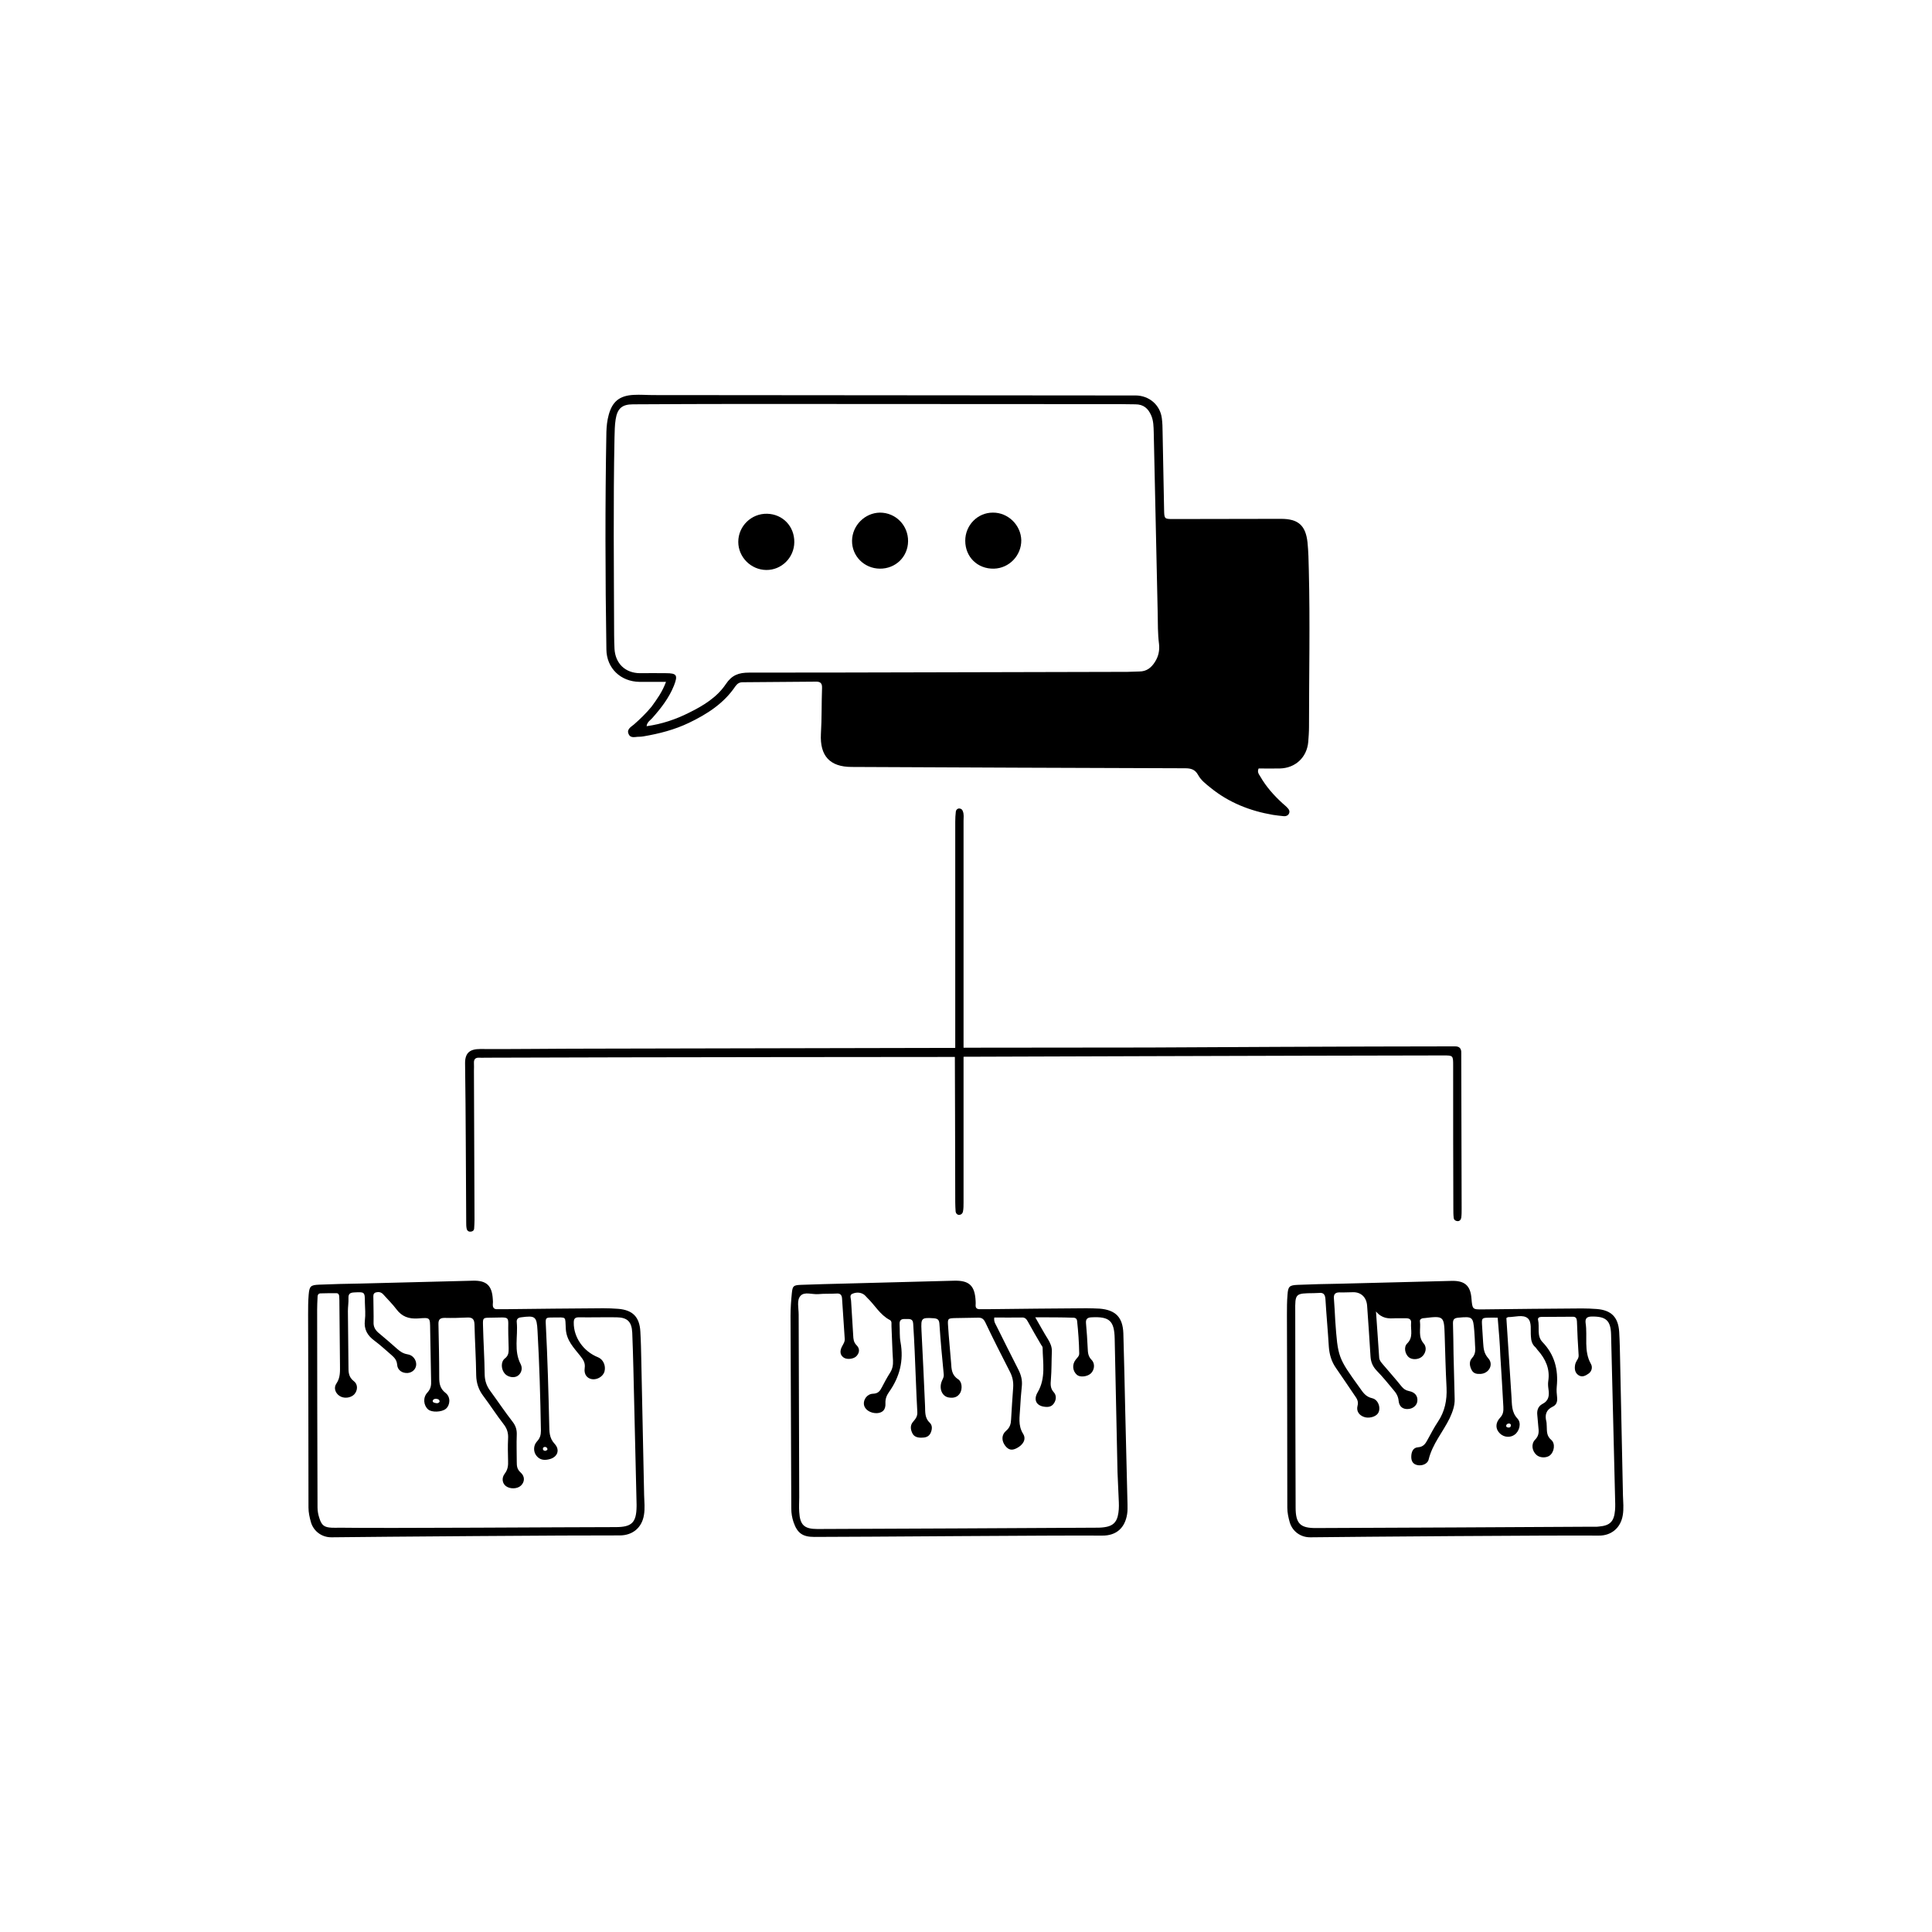
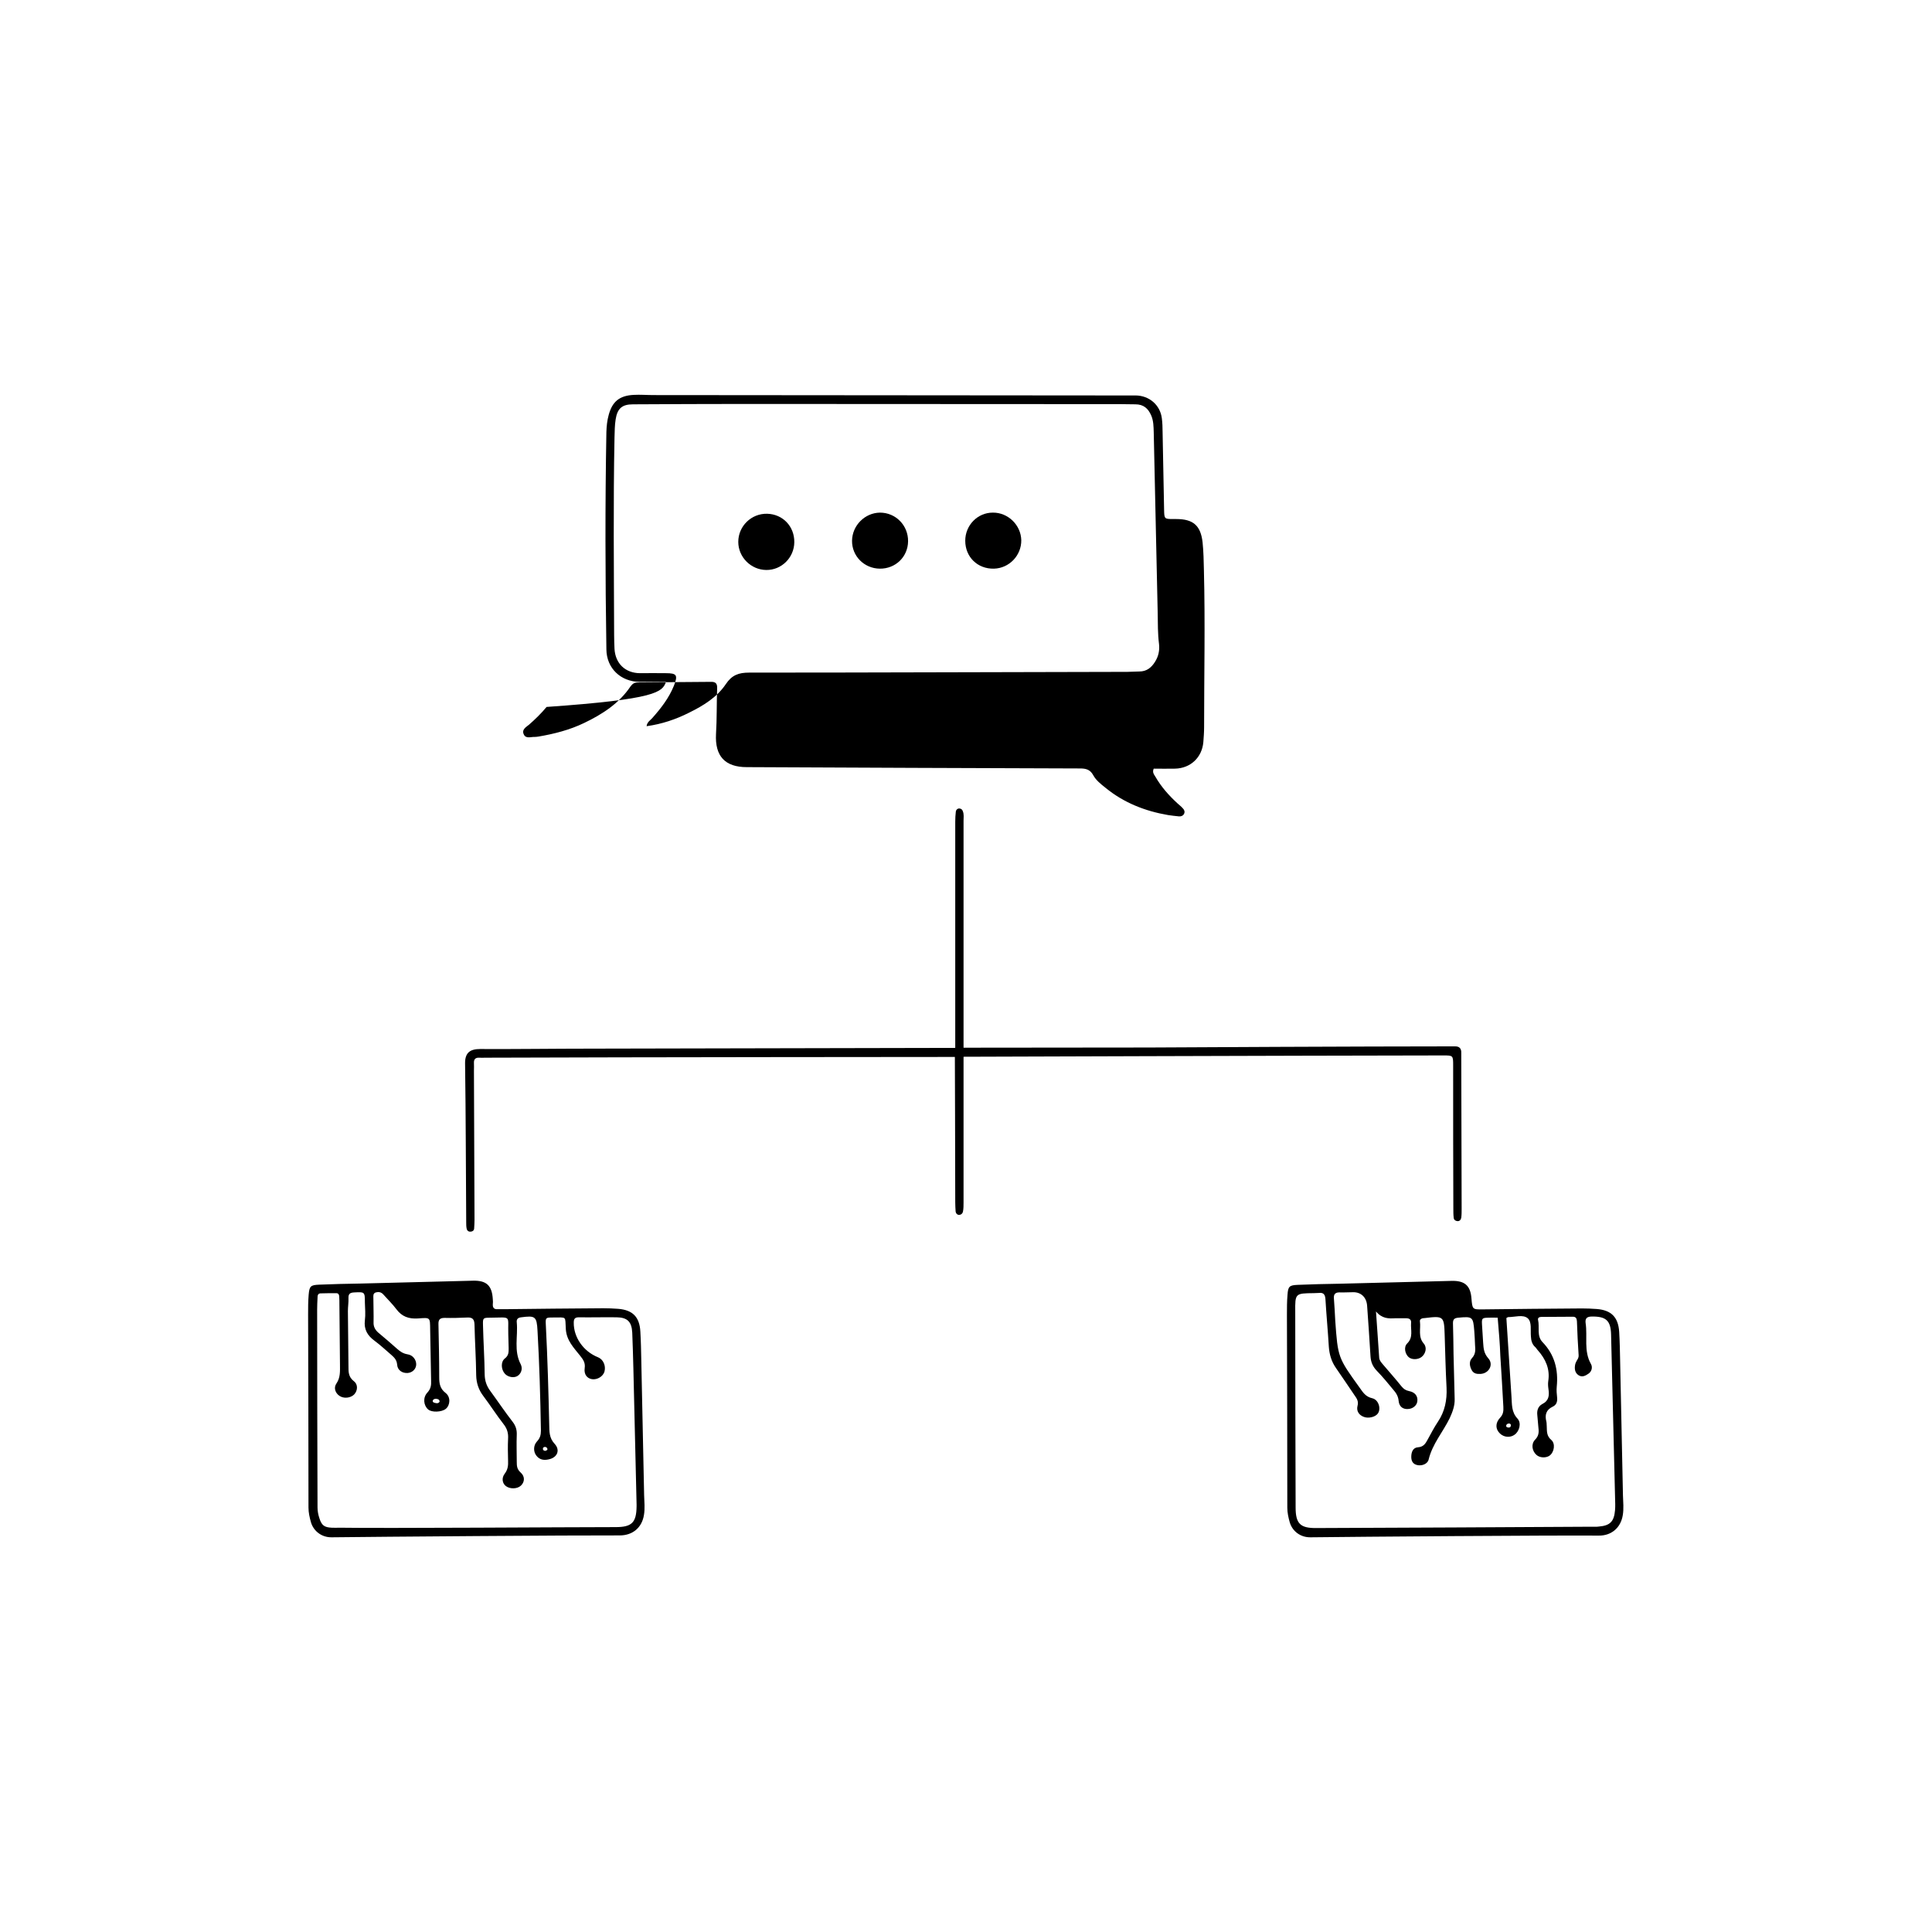
<svg xmlns="http://www.w3.org/2000/svg" version="1.1" id="Layer_1" x="0px" y="0px" viewBox="0 0 1024 1024" style="enable-background:new 0 0 1024 1024;" xml:space="preserve">
  <g>
-     <path d="M353,361.4c-5.2,0-9.6,0-14,0c-10-0.1-17.5-7.2-17.6-17.2c-0.6-38.4-0.7-76.9,0-115.3c0.1-3,0.4-6,1.2-8.9   c1.9-7.2,5.8-10.3,13.2-10.7c3.5-0.2,7.1,0.1,10.6,0.1c81.1,0.1,162.3,0.1,243.4,0.2c4.1,0,8.1,0,12.2,0c7.1,0.1,12.9,5,13.8,12.1   c0.3,2.4,0.4,4.9,0.4,7.4c0.3,13.8,0.5,27.5,0.8,41.3c0.1,4.6,0.2,4.7,4.8,4.7c18.5,0,37-0.1,55.6-0.1c0.5,0,1.1,0,1.6,0   c9,0,13,3.4,14,12.4c0.5,4.9,0.6,9.9,0.7,14.8c0.7,27.7,0.1,55.4,0.1,83.1c0,2.6-0.2,5.3-0.4,7.9c-0.7,8.2-6.8,13.9-15,14.1   c-3.8,0.1-7.7,0-11.3,0c-0.9,2,0.2,3.1,0.9,4.3c3.1,5.4,7.2,10,11.8,14.2c0.9,0.8,1.9,1.6,2.7,2.5c0.8,0.8,1.2,1.8,0.7,2.9   c-0.5,1-1.5,1.5-2.7,1.4c-1.9-0.2-3.9-0.4-5.8-0.7c-12.2-2.1-23.4-6.5-33.1-14.4c-2.5-2-5.1-4-6.6-6.8c-1.6-2.9-3.8-3.5-6.9-3.5   c-58.9-0.2-117.8-0.4-176.7-0.7c-11.6,0-16.9-5.9-16.3-17.5c0.5-8.1,0.3-16.2,0.6-24.3c0.1-2.5-0.8-3.5-3.4-3.4   c-12.9,0.1-25.8,0.2-38.6,0.3c-1.7,0-2.8,0.6-3.9,2.1c-6.1,9.1-15,14.8-24.6,19.4c-7.7,3.7-15.9,5.8-24.2,7.2   c-0.7,0.1-1.4,0.2-2.1,0.2c-2-0.1-4.6,1.1-5.7-1.4c-1.2-2.5,1.2-3.8,2.8-5.1c3.3-2.9,6.5-6,9.3-9.4   C348.2,370.6,351,366.8,353,361.4z M342.7,384.9c8-1.1,15.5-3.6,22.6-7.2c7.5-3.7,14.7-8.1,19.4-15.1c3.2-4.8,6.8-6.1,12.3-6.1   c66.9,0,133.7-0.3,200.6-0.4c2.1,0,4.2-0.2,6.3-0.2c3.8,0,6.3-2,8.2-5c1.9-2.9,2.6-6.2,2.2-9.6c-0.7-5.5-0.6-10.9-0.7-16.4   c-0.7-31.9-1.4-63.9-2.1-95.8c-0.1-3-0.1-6-1.3-8.8c-1.6-3.8-4.1-6-8.4-6c-2.6,0-5.3-0.1-7.9-0.1c-66.5,0-133-0.1-199.6-0.1   c-19.6,0-39.2,0.1-58.8,0.2c-5.8,0-8.3,2.2-9.2,8c-0.5,3.1-0.5,6.3-0.6,9.5c-0.7,34.9-0.3,69.9-0.2,104.8c0,2.5,0.1,4.9,0.2,7.4   c0.5,7.7,5.7,12.7,13.4,12.8c4.6,0,9.2-0.1,13.8,0c5.8,0,6.5,1,4.3,6.6c-2.6,6.5-6.8,11.9-11.4,17.1   C344.8,381.7,343,382.6,342.7,384.9z" />
+     <path d="M353,361.4c-5.2,0-9.6,0-14,0c-10-0.1-17.5-7.2-17.6-17.2c-0.6-38.4-0.7-76.9,0-115.3c0.1-3,0.4-6,1.2-8.9   c1.9-7.2,5.8-10.3,13.2-10.7c3.5-0.2,7.1,0.1,10.6,0.1c81.1,0.1,162.3,0.1,243.4,0.2c4.1,0,8.1,0,12.2,0c7.1,0.1,12.9,5,13.8,12.1   c0.3,2.4,0.4,4.9,0.4,7.4c0.3,13.8,0.5,27.5,0.8,41.3c0.1,4.6,0.2,4.7,4.8,4.7c0.5,0,1.1,0,1.6,0   c9,0,13,3.4,14,12.4c0.5,4.9,0.6,9.9,0.7,14.8c0.7,27.7,0.1,55.4,0.1,83.1c0,2.6-0.2,5.3-0.4,7.9c-0.7,8.2-6.8,13.9-15,14.1   c-3.8,0.1-7.7,0-11.3,0c-0.9,2,0.2,3.1,0.9,4.3c3.1,5.4,7.2,10,11.8,14.2c0.9,0.8,1.9,1.6,2.7,2.5c0.8,0.8,1.2,1.8,0.7,2.9   c-0.5,1-1.5,1.5-2.7,1.4c-1.9-0.2-3.9-0.4-5.8-0.7c-12.2-2.1-23.4-6.5-33.1-14.4c-2.5-2-5.1-4-6.6-6.8c-1.6-2.9-3.8-3.5-6.9-3.5   c-58.9-0.2-117.8-0.4-176.7-0.7c-11.6,0-16.9-5.9-16.3-17.5c0.5-8.1,0.3-16.2,0.6-24.3c0.1-2.5-0.8-3.5-3.4-3.4   c-12.9,0.1-25.8,0.2-38.6,0.3c-1.7,0-2.8,0.6-3.9,2.1c-6.1,9.1-15,14.8-24.6,19.4c-7.7,3.7-15.9,5.8-24.2,7.2   c-0.7,0.1-1.4,0.2-2.1,0.2c-2-0.1-4.6,1.1-5.7-1.4c-1.2-2.5,1.2-3.8,2.8-5.1c3.3-2.9,6.5-6,9.3-9.4   C348.2,370.6,351,366.8,353,361.4z M342.7,384.9c8-1.1,15.5-3.6,22.6-7.2c7.5-3.7,14.7-8.1,19.4-15.1c3.2-4.8,6.8-6.1,12.3-6.1   c66.9,0,133.7-0.3,200.6-0.4c2.1,0,4.2-0.2,6.3-0.2c3.8,0,6.3-2,8.2-5c1.9-2.9,2.6-6.2,2.2-9.6c-0.7-5.5-0.6-10.9-0.7-16.4   c-0.7-31.9-1.4-63.9-2.1-95.8c-0.1-3-0.1-6-1.3-8.8c-1.6-3.8-4.1-6-8.4-6c-2.6,0-5.3-0.1-7.9-0.1c-66.5,0-133-0.1-199.6-0.1   c-19.6,0-39.2,0.1-58.8,0.2c-5.8,0-8.3,2.2-9.2,8c-0.5,3.1-0.5,6.3-0.6,9.5c-0.7,34.9-0.3,69.9-0.2,104.8c0,2.5,0.1,4.9,0.2,7.4   c0.5,7.7,5.7,12.7,13.4,12.8c4.6,0,9.2-0.1,13.8,0c5.8,0,6.5,1,4.3,6.6c-2.6,6.5-6.8,11.9-11.4,17.1   C344.8,381.7,343,382.6,342.7,384.9z" />
    <path d="M694.6,814.8c-5.3,0.1-9.6-3.2-11-7.9c-0.7-2.5-1.3-5.1-1.3-7.8c0-34.1-0.1-68.1-0.2-102.2c0-3.5,0-7.1,0.3-10.6   c0.3-4.5,1-5.1,5.4-5.3c7.4-0.3,14.8-0.5,22.2-0.6c19.8-0.5,39.5-1,59.3-1.5c7-0.2,10.1,2.5,10.6,9.3c0.5,5.8,0.5,5.9,6.1,5.8   c17.5-0.2,34.9-0.4,52.4-0.5c2.6,0,5.3,0.1,7.9,0.3c7.7,0.6,11.4,4.3,11.9,12.1c0.3,5.1,0.4,10.2,0.5,15.3   c0.5,23.8,1,47.6,1.5,71.4c0.1,3.5,0.5,7-0.1,10.5c-1.1,6.8-6.2,10.9-12.7,10.8C822,813.7,720,814.5,694.6,814.8z M793.8,698.4   c-1.9,0-3.5-0.1-5,0c-3.3,0.1-3.5,0.3-3.3,3.8c0.2,3.2,0.4,6.3,0.6,9.5c0.2,3,0.4,5.6,2.7,8.2c3,3.3,0.4,8.1-4.1,8.3   c-1.8,0.1-3.6-0.1-4.6-1.9c-1.2-2.1-1.6-4.7,0.1-6.5c2-2.2,1.8-4.4,1.6-6.9c-0.1-2.5-0.2-4.9-0.4-7.4c-0.6-7.6-0.9-7.8-8.5-7.1   c-2,0.2-2.8,0.8-2.8,2.9c0.2,5.5,0.2,10.9,0.3,16.4c0.2,7.9,0.4,15.9,0.6,23.8c0.1,3.6-1.1,6.8-2.6,10.1c-3.6,7.4-9.2,13.7-11.2,22   c-0.6,2.4-3.7,3.5-6.1,2.9c-2.2-0.5-3.1-2.1-3.1-4.3c0-2.6,0.9-4.9,3.5-5.1c3.1-0.2,4.1-2.1,5.3-4.3c1.7-3.1,3.3-6.2,5.3-9.2   c3.7-5.5,4.9-11.5,4.6-18.1c-0.5-9.3-0.7-18.7-1-28c-0.3-9.9-0.6-10.1-10.5-8.9c-0.3,0-0.7,0.1-1.1,0.1c-1,0.2-1.7,0.8-1.5,1.8   c0.5,3.9-1.1,8,2,11.6c1.9,2.2,1,5.4-1.1,7.1c-1.9,1.5-5.2,1.6-6.9,0.1c-1.9-1.7-2.7-5.3-0.8-7.2c3.4-3.3,1.8-7.2,2.1-10.9   c0.2-1.8-0.9-2.5-2.6-2.5c-1.9,0-3.9,0-5.8,0c-3.5,0.2-6.9,0.3-10.2-3.6c0.6,9,1.2,16.7,1.7,24.5c0.1,1.5,1.1,2.5,2,3.6   c3.3,3.9,6.7,7.7,9.9,11.7c1.1,1.3,2.1,2,3.9,2.4c3.3,0.6,4.8,2.8,4.4,5.5c-0.3,2.2-2.4,3.9-4.9,4c-2.7,0.2-4.7-1.2-5-4.3   c-0.2-2.5-1.4-4.3-2.9-6c-2.8-3.4-5.6-6.8-8.7-10c-2.1-2.2-3.1-4.5-3.3-7.5c-0.5-9-1.2-17.9-1.8-26.9c-0.3-4.4-3.1-7.2-7.3-7.2   c-2.5,0-4.9,0.2-7.4,0.1c-2.3,0-3.1,1.1-2.9,3.3c0.3,3.9,0.5,7.7,0.7,11.6c1.4,19.6,1.4,19.6,13,35.7c1.7,2.4,3.1,4.7,6.6,5.5   c3.5,0.8,4.8,5.8,2.9,8.2c-1.4,1.8-4.9,2.6-7.3,1.7c-2.5-0.9-4.1-3-3.4-5.8c0.7-2.5-0.4-4-1.6-5.7c-3.3-4.8-6.5-9.7-9.8-14.4   c-2.4-3.4-3.5-7.2-3.8-11.3c-0.5-8.4-1.3-16.9-1.8-25.3c-0.2-2.6-1.2-3.5-3.6-3.2c-0.9,0.1-1.8,0-2.6,0.1c-9.8,0.1-9.9,0.1-9.8,9.9   c0,34.6,0.1,69.2,0.2,103.7c0,8.6,2.5,11,11,10.9c48.5-0.2,97-0.4,145.6-0.7c1.4,0,2.8,0.1,4.2-0.1c5.9-0.5,8-2.7,8.5-8.7   c0.1-1.1,0.1-2.1,0.1-3.2c-0.7-30-1.5-60-2.2-89.9c-0.2-7.4-2.7-9.6-10.2-9.5c-2.6,0-3.6,1-3.3,3.4c1.1,7.2-1.1,14.8,2.8,21.7   c1,1.7,0.5,4-1.3,5.2c-1.6,1.1-3.4,2.1-5.4,0.7c-1.8-1.3-2-3.3-1.7-5.2c0.1-0.8,0.5-1.7,0.9-2.4c0.6-0.9,1.1-1.8,1-2.9   c-0.4-6-0.7-12-0.9-18c-0.1-1.4-0.5-2.4-2.1-2.4c-5.6,0-11.3,0.1-16.9,0.1c-1,0-1.9,0.6-1.6,1.6c0.9,3.9-0.8,8.4,2.3,11.7   c6.5,6.7,8.5,14.7,7.6,23.7c-0.2,1.9,0,3.9,0.2,5.8c0.2,2.2-0.4,3.9-2.4,4.8c-3.5,1.7-4.2,4.4-3.3,7.9c0.2,0.8,0.1,1.8,0.2,2.6   c0.1,2.6-0.1,5,2.4,7.1c2.3,2,1.5,6.3-0.6,8.1c-1.9,1.6-5.5,1.5-7.3-0.2c-2.3-2.1-2.9-5.7-0.7-8c1.9-1.9,2.1-3.9,1.8-6.2   c-0.2-2.3-0.4-4.6-0.6-6.8c-0.3-2.5,0.4-4.7,2.6-5.9c3.6-1.8,3.8-4.6,3.3-8c-0.2-1.4-0.3-2.8-0.1-4.2c1-6.4-1.4-11.7-5.6-16.4   c-0.5-0.5-0.8-1.2-1.3-1.6c-1.7-1.5-2.2-3.5-2.3-5.7c-0.3-3.3,0.6-7.6-1.7-9.6c-2.5-2.1-6.8-0.6-10.3-0.6c-0.3,0-0.6,0.3-1,0.5   c0.9,13.9,1.8,27.7,2.7,41.6c0.3,4.1-0.1,8.2,3.2,11.7c2.2,2.4,1,6.7-1.5,8.5c-2.3,1.7-5.6,1.5-7.8-0.6c-2.4-2.3-2.6-5.5,0.1-8.4   c1.7-1.8,1.8-3.6,1.7-5.8c-0.5-9-1-18-1.6-26.9C795,712.3,794.4,705.5,793.8,698.4z M800.8,755.4c0-0.5-0.4-1-1.2-0.9   c-0.7,0.1-1.3,0.5-1.3,1.3c0,0.6,0.6,0.7,1,0.8C800.1,756.7,800.7,756.6,800.8,755.4z" />
    <path d="M175.8,814.8c-5.2,0.1-9.6-3.2-11-8c-0.7-2.5-1.3-5.1-1.3-7.8c0-34.1-0.1-68.1-0.2-102.2c0-3.5,0-7.1,0.3-10.6   c0.4-4.5,1-5.1,5.5-5.3c7.4-0.3,14.8-0.5,22.2-0.6c19.8-0.5,39.5-1,59.3-1.5c7.2-0.2,10.2,2.5,10.6,9.9c0.1,0.9,0.1,1.8,0,2.6   c-0.1,1.7,0.6,2.7,2.4,2.6c1.2,0,2.5,0,3.7,0c17.5-0.2,34.9-0.4,52.4-0.5c2.6,0,5.3,0.1,7.9,0.3c7.7,0.6,11.4,4.3,11.8,12.1   c0.3,5.1,0.4,10.2,0.5,15.3c0.5,23.8,1,47.6,1.5,71.4c0.1,3.5,0.5,7-0.1,10.5c-1.1,6.8-6.1,10.8-12.8,10.8   C303.2,813.7,201.2,814.5,175.8,814.8z M326.3,809.4c8.6,0,11-2.4,11.1-11c0-0.4,0-0.7,0-1.1c-0.6-24-1.1-48-1.7-72   c-0.2-6.3-0.3-12.7-0.6-19c-0.3-5.8-2.6-8-8.2-8.1c-6.7-0.1-13.4,0.1-20.1,0c-2,0-2.7,0.7-2.7,2.8c-0.1,7.8,5.1,15.3,12.9,18.4   c2.7,1.1,4.2,4.4,3.4,7.5c-0.7,2.6-3.8,4.5-6.6,4.1c-2.6-0.4-4.4-2.5-3.9-5.9c0.4-2.8-0.8-4.5-2.4-6.5c-3.3-4.2-7.2-8-7.6-14.1   c-0.5-7.1,0.9-6.2-7-6.2c-3.7,0-3.8,0.1-3.6,3.9c0.9,17.6,1.4,35.3,1.8,52.9c0.1,3.6-0.1,7,2.9,10.2c3.1,3.4,1.3,7.3-3.2,8.2   c-2.6,0.6-4.9,0.2-6.6-2.1c-1.5-2-1.6-5.2,0.4-7.4c1.6-1.7,2.1-3.4,2.1-5.7c-0.3-17.6-0.8-35.3-1.8-52.9c-0.4-7.7-1.2-8.2-8.7-7.2   c-1.8,0.2-2.5,1.1-2.3,2.7c0.7,7.4-1.7,15,2.1,22.2c1.3,2.6,0,5.4-2.1,6.4c-1.9,0.9-4.8,0.3-6.3-1.4c-2-2.2-2.3-6.3,0-8.1   c2.1-1.6,2-3.5,2-5.5c-0.1-2.5-0.1-4.9-0.2-7.4c-0.3-10.2,2-8.8-9.6-8.7c-3.8,0-3.9,0.2-3.8,3.9c0.2,8.8,0.8,17.6,0.9,26.4   c0.1,3.2,1,5.8,2.8,8.3c4.1,5.6,7.9,11.3,12.1,16.7c1.6,2.1,2.2,4.2,2.1,6.8c-0.2,4.8,0,9.5,0,14.3c0,2.1,0.1,3.9,2,5.6   c2.5,2.2,2.2,5.1,0.2,7c-1.9,1.8-5.7,1.9-7.9,0.3c-1.9-1.4-2.5-4.2-0.7-6.6c1.7-2.2,1.9-4.4,1.8-6.9c-0.1-3.9-0.2-7.8,0-11.6   c0.2-3-0.5-5.4-2.4-7.8c-3.8-4.9-7.1-10.1-10.8-15c-2.4-3.2-3.6-6.7-3.7-10.8c-0.1-9-0.7-18-0.9-27c-0.1-2.7-1-3.8-3.7-3.7   c-4.1,0.2-8.1,0.3-12.2,0.2c-2.6,0-3.3,1.1-3.2,3.5c0.2,9.3,0.4,18.7,0.4,28c0,3.3,0.4,6,3.4,8.3c2.8,2.2,2.4,6.5,0.1,8.4   c-2.2,1.8-7.5,2-9.4,0.3c-2.4-2.1-2.9-6.3-0.3-9c1.8-2,2-3.9,1.9-6.2c-0.2-9-0.3-18-0.5-27c-0.1-6.7,0.2-6.5-6.5-6   c-4.9,0.3-8.5-1-11.4-4.9c-2.1-2.8-4.7-5.3-7-7.9c-1.1-1.2-2.5-1.4-3.9-1c-1.6,0.5-1.3,1.9-1.3,3.1c0,4.2,0.2,8.5,0.1,12.7   c-0.1,2.3,0.8,4,2.5,5.5c3.4,2.8,6.7,5.7,10,8.6c1.6,1.4,3.1,2.5,5.5,2.9c2.9,0.4,4.7,3,4.6,5.5c-0.1,2.3-2,4.2-4.5,4.4   c-2.8,0.2-5.4-1.4-5.6-4.4c-0.2-2.5-1.5-3.8-3.1-5.2c-2.9-2.5-5.8-5.2-8.9-7.5c-3.7-2.7-5.7-6-5.1-10.8c0.4-3.1,0.1-6.3,0-9.5   c0-5.6-0.1-5.6-5.6-5.3c-2.1,0.1-3.2,0.6-3.1,3c0.1,2.3-0.3,4.6-0.3,6.9c0.1,9.7,0.2,19.4,0.3,29.1c0,3-0.1,5.7,2.8,8   c2.4,1.8,2.1,5.1,0.2,7.1c-1.9,1.9-5.5,2.3-7.8,0.7c-2.1-1.4-3.2-4.2-1.6-6.5c2.2-3.2,1.9-6.6,1.9-10.1   c-0.1-10.6-0.2-21.2-0.3-31.8c0-1.4,0-2.8-0.1-4.2c0-0.9-0.4-1.8-1.5-1.8c-2.8,0-5.6,0-8.5,0.1c-1.4,0.1-1.5,1.3-1.5,2.4   c-0.1,2.1-0.2,4.2-0.2,6.3c0,34.9,0.1,69.9,0.2,104.8c0,2,0.4,3.9,1,5.7c1.2,3.8,2.6,4.8,6.5,5c1.4,0.1,2.8,0,4.2,0   C203.7,810.1,301.4,809.4,326.3,809.4z M233,742.9c0-0.9-0.5-1.2-1.2-1.4c-0.8-0.2-1.8-0.2-2.3,0.6c-0.4,0.6,0,1.3,0.8,1.4   C231.3,743.8,232.4,744,233,742.9z M289,769c0.3-0.2,1-0.3,1.1-0.6c0.2-0.8-0.4-1.4-1.1-1.5c-0.4-0.1-1.2,0.3-1.2,0.6   C287.6,768.3,288,768.9,289,769z" />
-     <path d="M431.6,814.6c-6.2,0-9-2-11-7.8c-0.8-2.4-1.2-4.7-1.2-7.3c-0.1-34-0.3-68.1-0.4-102.1c0-4,0.3-8.1,0.7-12.1   c0.4-3.7,0.8-4.1,4.6-4.3c8.1-0.3,16.2-0.5,24.3-0.7c19-0.5,38.1-1,57.1-1.5c8-0.2,11,2.6,11.4,10.8c0,0.7,0.1,1.4,0,2.1   c-0.1,1.6,0.7,2.2,2.2,2.2c1.2,0,2.5,0,3.7,0c17.6-0.2,35.3-0.4,52.9-0.5c2.3,0,4.6,0.1,6.9,0.2c8.5,0.7,12.3,4.6,12.6,13.1   c0.4,13.8,0.7,27.5,1,41.3c0.4,16.4,0.8,32.8,1.2,49.2c0,1.8,0.1,3.5-0.2,5.3c-1.1,7.1-5.5,11.5-13.3,11.4   C558.6,813.7,457,814.6,431.6,814.6z M548.7,698.2c2.6,4.5,4.6,8.2,6.8,11.7c1.2,2,2.1,4,2,6.4c-0.2,4.9-0.1,9.9-0.5,14.8   c-0.2,2.5-0.4,4.7,1.5,6.8c1.5,1.6,1.4,4,0.1,5.9c-1.4,2.1-3.5,2.1-5.7,1.7c-3.9-0.8-5.1-3.9-2.9-7.6c4.4-7.5,2.7-15.6,2.6-23.6   c0-0.5-0.4-1-0.7-1.4c-2.4-4.1-4.8-8.2-7.1-12.4c-0.7-1.3-1.5-2.3-3.2-2.2c-4.9,0.1-9.7,0-14.6,0c-0.4,2.4,0.8,3.6,1.4,5   c3.8,7.6,7.5,15.1,11.4,22.7c1.4,2.8,2.1,5.5,1.8,8.6c-0.4,3.8-0.7,7.7-0.9,11.6c-0.2,4.6-1.3,9.2,1.6,13.8   c1.8,2.9-0.1,5.9-3.5,7.6c-2.5,1.3-4.3,0.9-6-1.3c-2-2.6-2.1-5.8,0.5-8c2-1.7,2.5-3.6,2.6-6c0.3-5.6,0.7-11.3,1.1-16.9   c0.2-2.9-0.3-5.5-1.6-8.1c-4.5-8.8-9-17.6-13.2-26.5c-1-2-2.1-2.5-4.1-2.4c-3.9,0.1-7.8,0.1-11.6,0.2c-4.1,0.1-4.3,0.2-4,4.2   c0.4,6.5,1.1,13,1.6,19.5c0.2,3.4,0.3,6.5,3.7,8.7c2.2,1.4,2.3,5.2,1.1,7.3c-1.4,2.3-3.5,2.8-6,2.4c-3.3-0.5-5.1-4.1-4-7.9   c0.4-1.5,1.5-2.6,1.3-4.4c-0.9-8.9-1.7-17.9-2.3-26.9c-0.2-2.1-1-2.6-2.9-2.8c-6.6-0.4-6.9-0.2-6.6,6.4c0.7,13.4,1.3,26.8,1.9,40.2   c0.1,3.1-0.2,6.3,2.5,8.8c1.5,1.4,1.3,3.6,0.4,5.5c-1,2-2.8,2.4-4.9,2.4c-2.1,0-3.9-0.5-4.8-2.5c-1-2.1-1.1-4.2,0.5-6   c1.3-1.5,2.3-2.8,2.2-5c-0.6-10.7-0.9-21.5-1.4-32.2c-0.2-4.9-0.5-9.9-0.8-14.8c-0.2-3-2.5-2.3-4.4-2.4c-2-0.1-2.9,0.7-2.8,2.8   c0.2,3.2-0.1,6.4,0.5,9.5c1.8,9.8-0.5,18.5-6.1,26.4c-1.2,1.7-2,3.5-1.9,5.9c0.2,3.5-1.5,5.1-4.5,5.3c-3.5,0.1-6.5-1.9-6.9-4.5   c-0.4-2.7,1.7-5.7,4.8-5.8c2.7-0.1,3.7-1.4,4.7-3.4c1.4-2.7,2.8-5.3,4.4-7.8c1.3-2.1,1.6-4.1,1.5-6.5c-0.4-6-0.5-12-0.8-18   c-0.1-1.2,0.4-2.7-0.9-3.4c-5.2-2.7-7.9-7.9-12-11.8c-0.6-0.6-1.2-1.4-1.9-1.8c-1.9-1.2-4.2-1.1-6.1-0.2c-1.5,0.7-0.5,2.6-0.5,3.9   c0.3,6,0.8,12,1.1,18c0.1,2,0.2,3.7,1.8,5.3c1.7,1.7,1.7,3.8,0,5.7c-1.4,1.6-5.1,2.1-6.9,0.8c-2.1-1.5-1.9-3.7-0.9-5.7   c0.7-1.4,1.7-2.6,1.5-4.4c-0.5-7-0.9-14.1-1.4-21.1c-0.1-1.9-0.9-2.9-3-2.7c-3.2,0.2-6.4,0-9.5,0.3c-3.3,0.3-7.5-1.5-9.6,1   c-2,2.3-0.9,6.4-0.9,9.8c0.1,32.3,0.2,64.6,0.3,96.8c0,2.6-0.2,5.3,0,7.9c0.4,6.9,2.7,9,9.6,9c49.4-0.2,98.8-0.4,148.2-0.7   c1.8,0,3.5-0.1,5.3-0.5c3.1-0.7,4.9-2.4,5.7-5.5c0.6-2.4,0.7-4.9,0.6-7.4c-0.2-5.3-0.5-10.6-0.7-15.9c-0.5-23.6-1-47.3-1.5-70.9   c-0.2-9.5-2.8-11.8-12.3-11.3c-2.3,0.1-3.1,1-2.9,3.2c0.4,4.4,0.7,8.8,0.9,13.2c0.1,2.3,0.2,4.3,2.1,6.2c2,2.1,1.4,5.5-0.5,7.2   c-1.9,1.7-5.7,2.1-7.3,0.7c-2.3-2-2.7-5.4-0.7-8c0.8-1.1,2-1.9,1.9-3.5c-0.1-5.6-0.5-11.3-1.1-16.9c-0.1-1.3-0.8-1.9-2.1-1.9   C562.7,698.2,556.2,698.2,548.7,698.2z" />
    <path d="M767.8,554.6c1.1,0,2.1,0,3.2,0c2.5-0.1,3.6,1.1,3.5,3.5c0,1.1,0,2.1,0,3.2c0.1,26.5,0.1,52.9,0.2,79.4   c0,1.6,0,3.2-0.2,4.7c-0.2,1.1-0.9,2-2.2,1.8c-0.9-0.1-1.7-0.7-1.8-1.7c-0.2-1.6-0.2-3.2-0.2-4.7c-0.1-24.3-0.1-48.7-0.1-73   c0-1.1,0-2.1,0-3.2c0-5.2-0.1-5.2-5.2-5.2c-81,0.1-254.3,0.7-254.3,0.7s0,56,0,77.3c0,1.6,0,3.2-0.3,4.7c-0.2,1.1-1.1,1.9-2.3,1.8   c-0.9-0.1-1.5-0.9-1.6-1.8c-0.1-1.6-0.2-3.2-0.2-4.8c0-21.7-0.2-77.1-0.2-77.1s-170.5,0.1-248.9,0.4c-1.1,0-2.1,0.1-3.2,0   c-2-0.1-2.9,0.8-2.8,2.8c0.1,1.4,0,2.8,0,4.2c0.1,26.3,0.2,52.6,0.3,78.9c0,1.6-0.1,3.2-0.2,4.7c-0.1,1-0.8,1.5-1.8,1.6   c-1.3,0.1-2-0.6-2.2-1.8c-0.2-1-0.2-2.1-0.2-3.2c-0.2-28-0.2-56.1-0.6-84.1c-0.1-5.9,2.8-7.7,8-7.7c19.4,0.1,38.8-0.2,58.2-0.2   c61-0.1,193.6-0.4,193.6-0.4s0-83.2,0-119.9c0-1.8,0.1-3.5,0.3-5.3c0.1-0.9,0.7-1.6,1.7-1.7c1,0,1.7,0.5,2,1.4   c0.7,1.7,0.4,3.5,0.4,5.2c0,36.3,0,120.2,0,120.2s69-0.1,97.9-0.1C620.6,555.1,726.8,554.6,767.8,554.6z" />
    <path d="M466.3,301.4c-8.3-0.1-14.8-6.7-14.7-14.8c0.1-8.1,6.8-14.8,14.8-14.9c8.4,0,15,6.8,14.9,15.2   C481.2,295.2,474.6,301.5,466.3,301.4z" />
    <path d="M526.2,271.7c8.1-0.1,14.9,6.6,15.1,14.6c0.1,8.1-6.4,14.9-14.5,15.1c-8.7,0.2-15.2-6.2-15.2-14.8   C511.6,278.4,518.1,271.7,526.2,271.7z" />
    <path d="M421,287.4c-0.1,8.2-6.8,14.8-14.9,14.7c-8.1-0.1-14.8-6.8-14.8-14.9c0-8.3,6.9-15.1,15.3-14.9   C414.9,272.5,421.1,279,421,287.4z" />
  </g>
</svg>